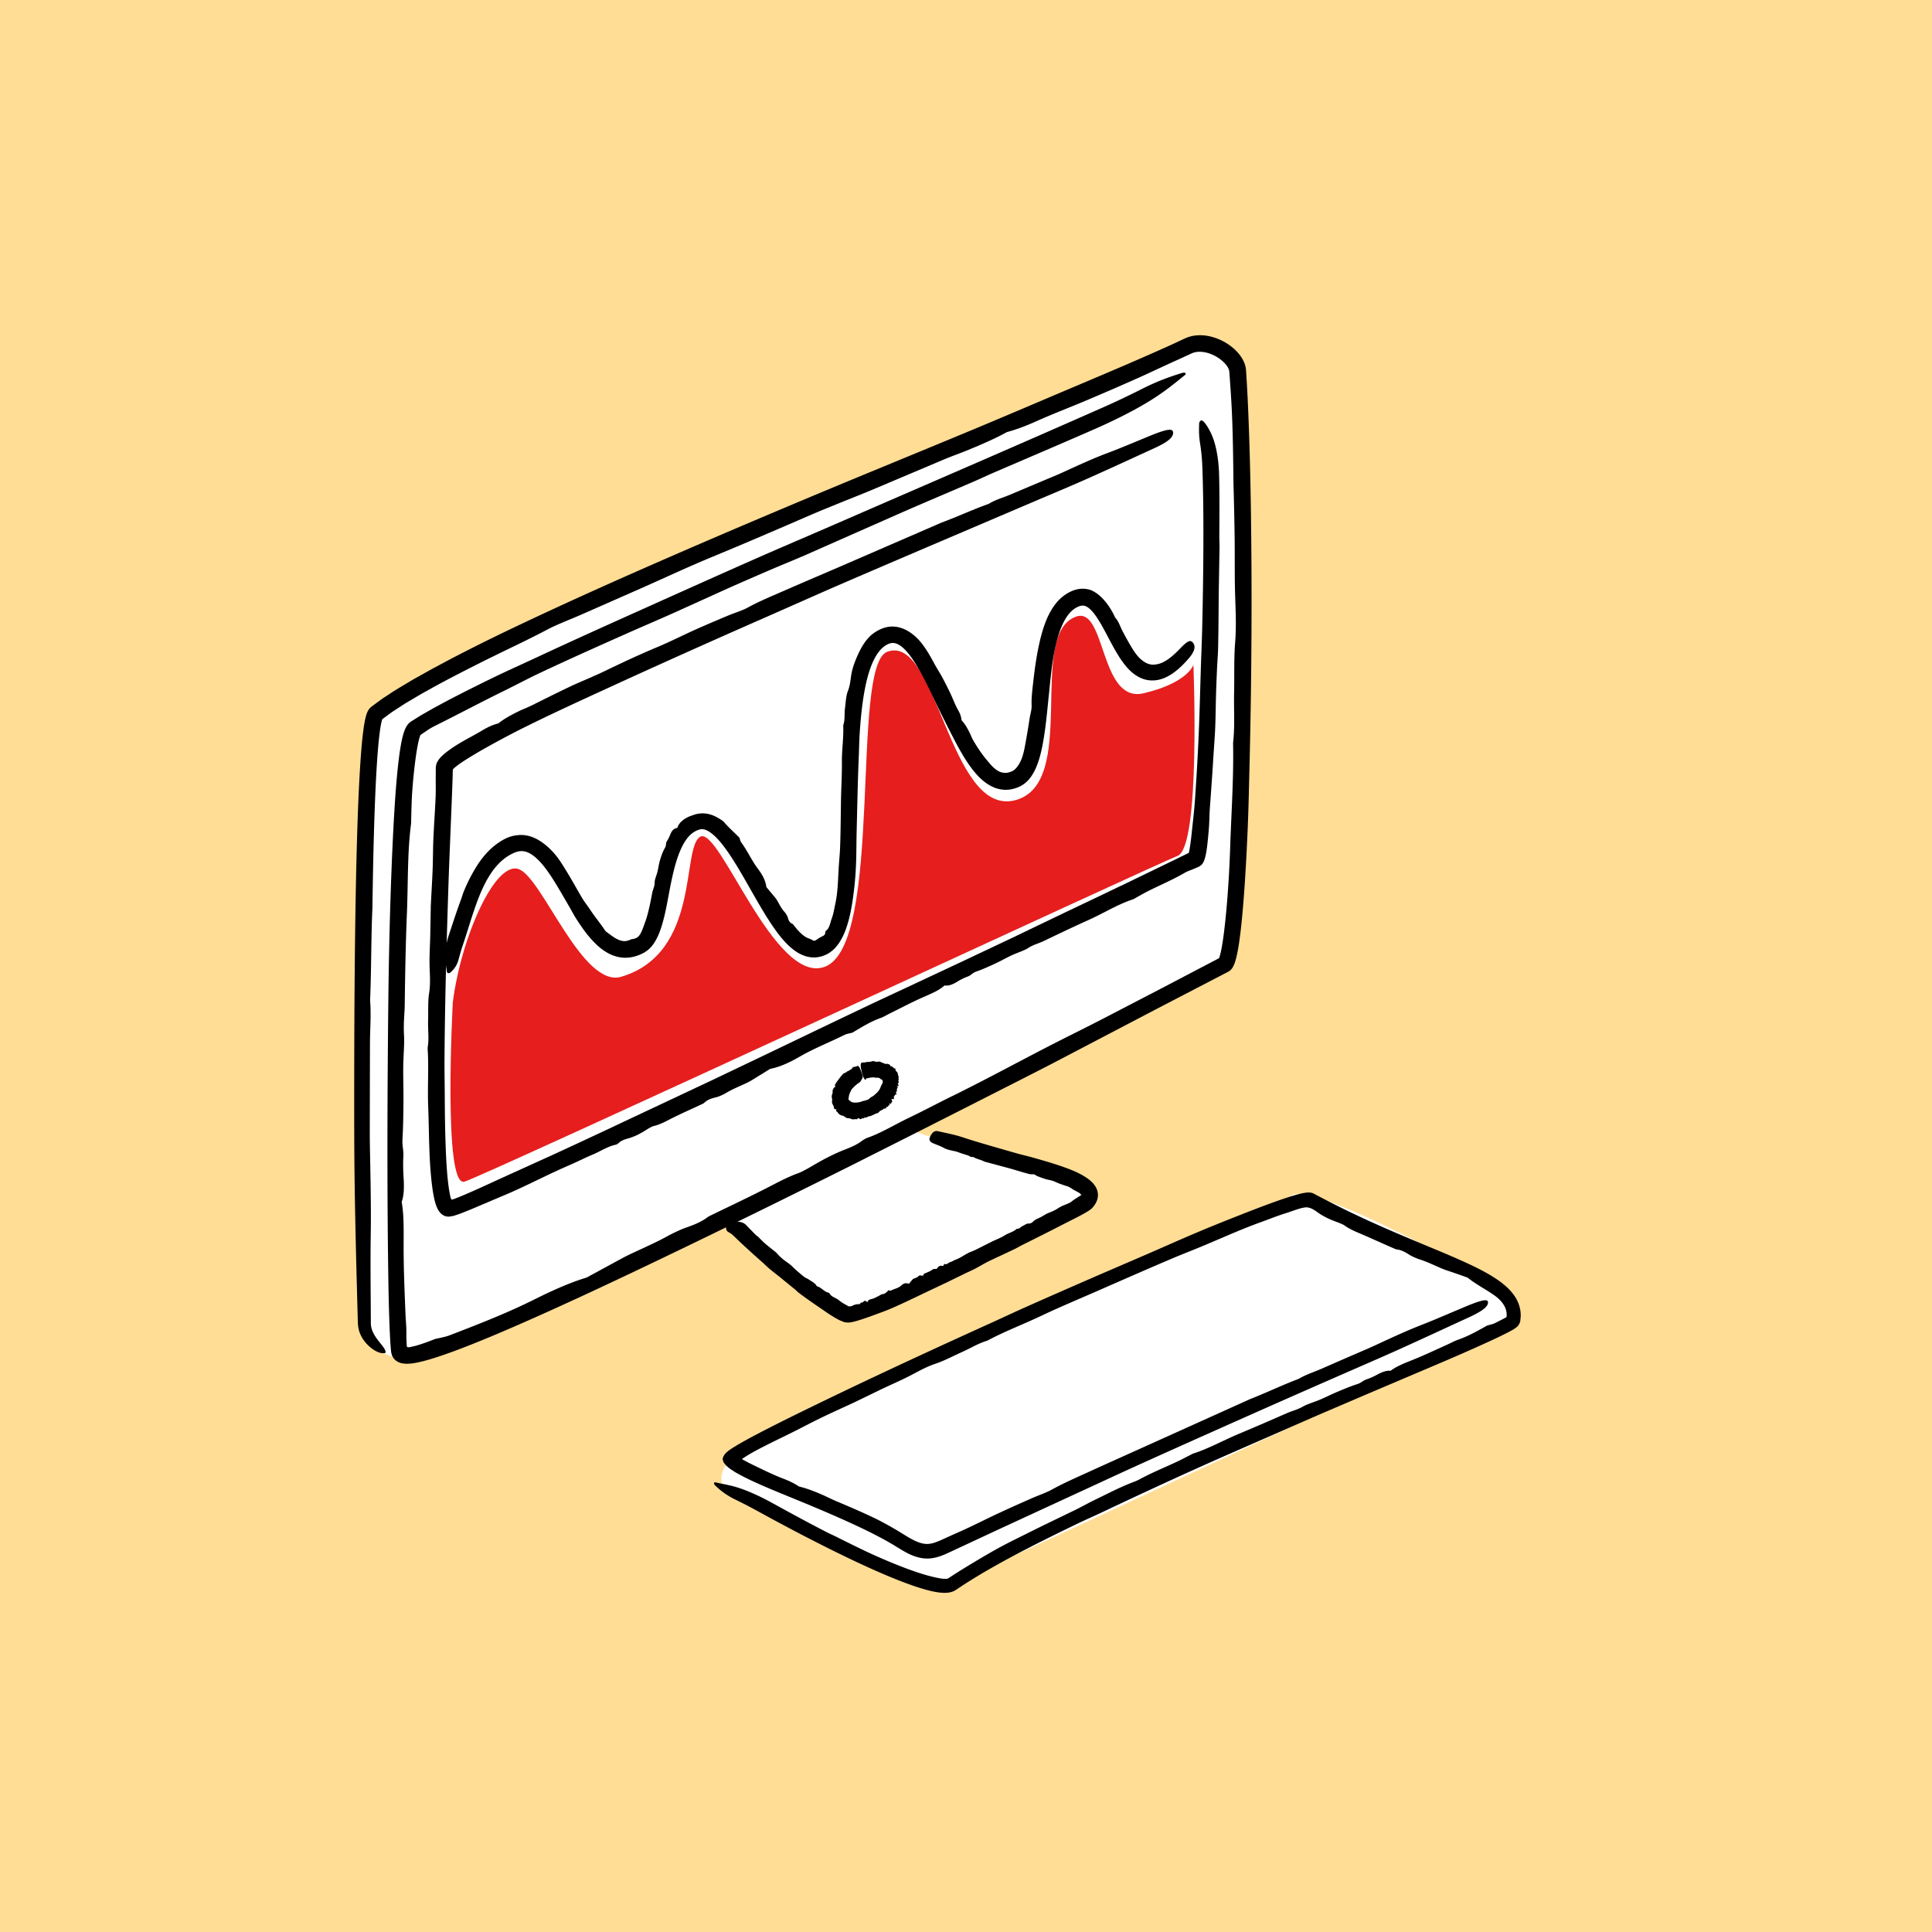
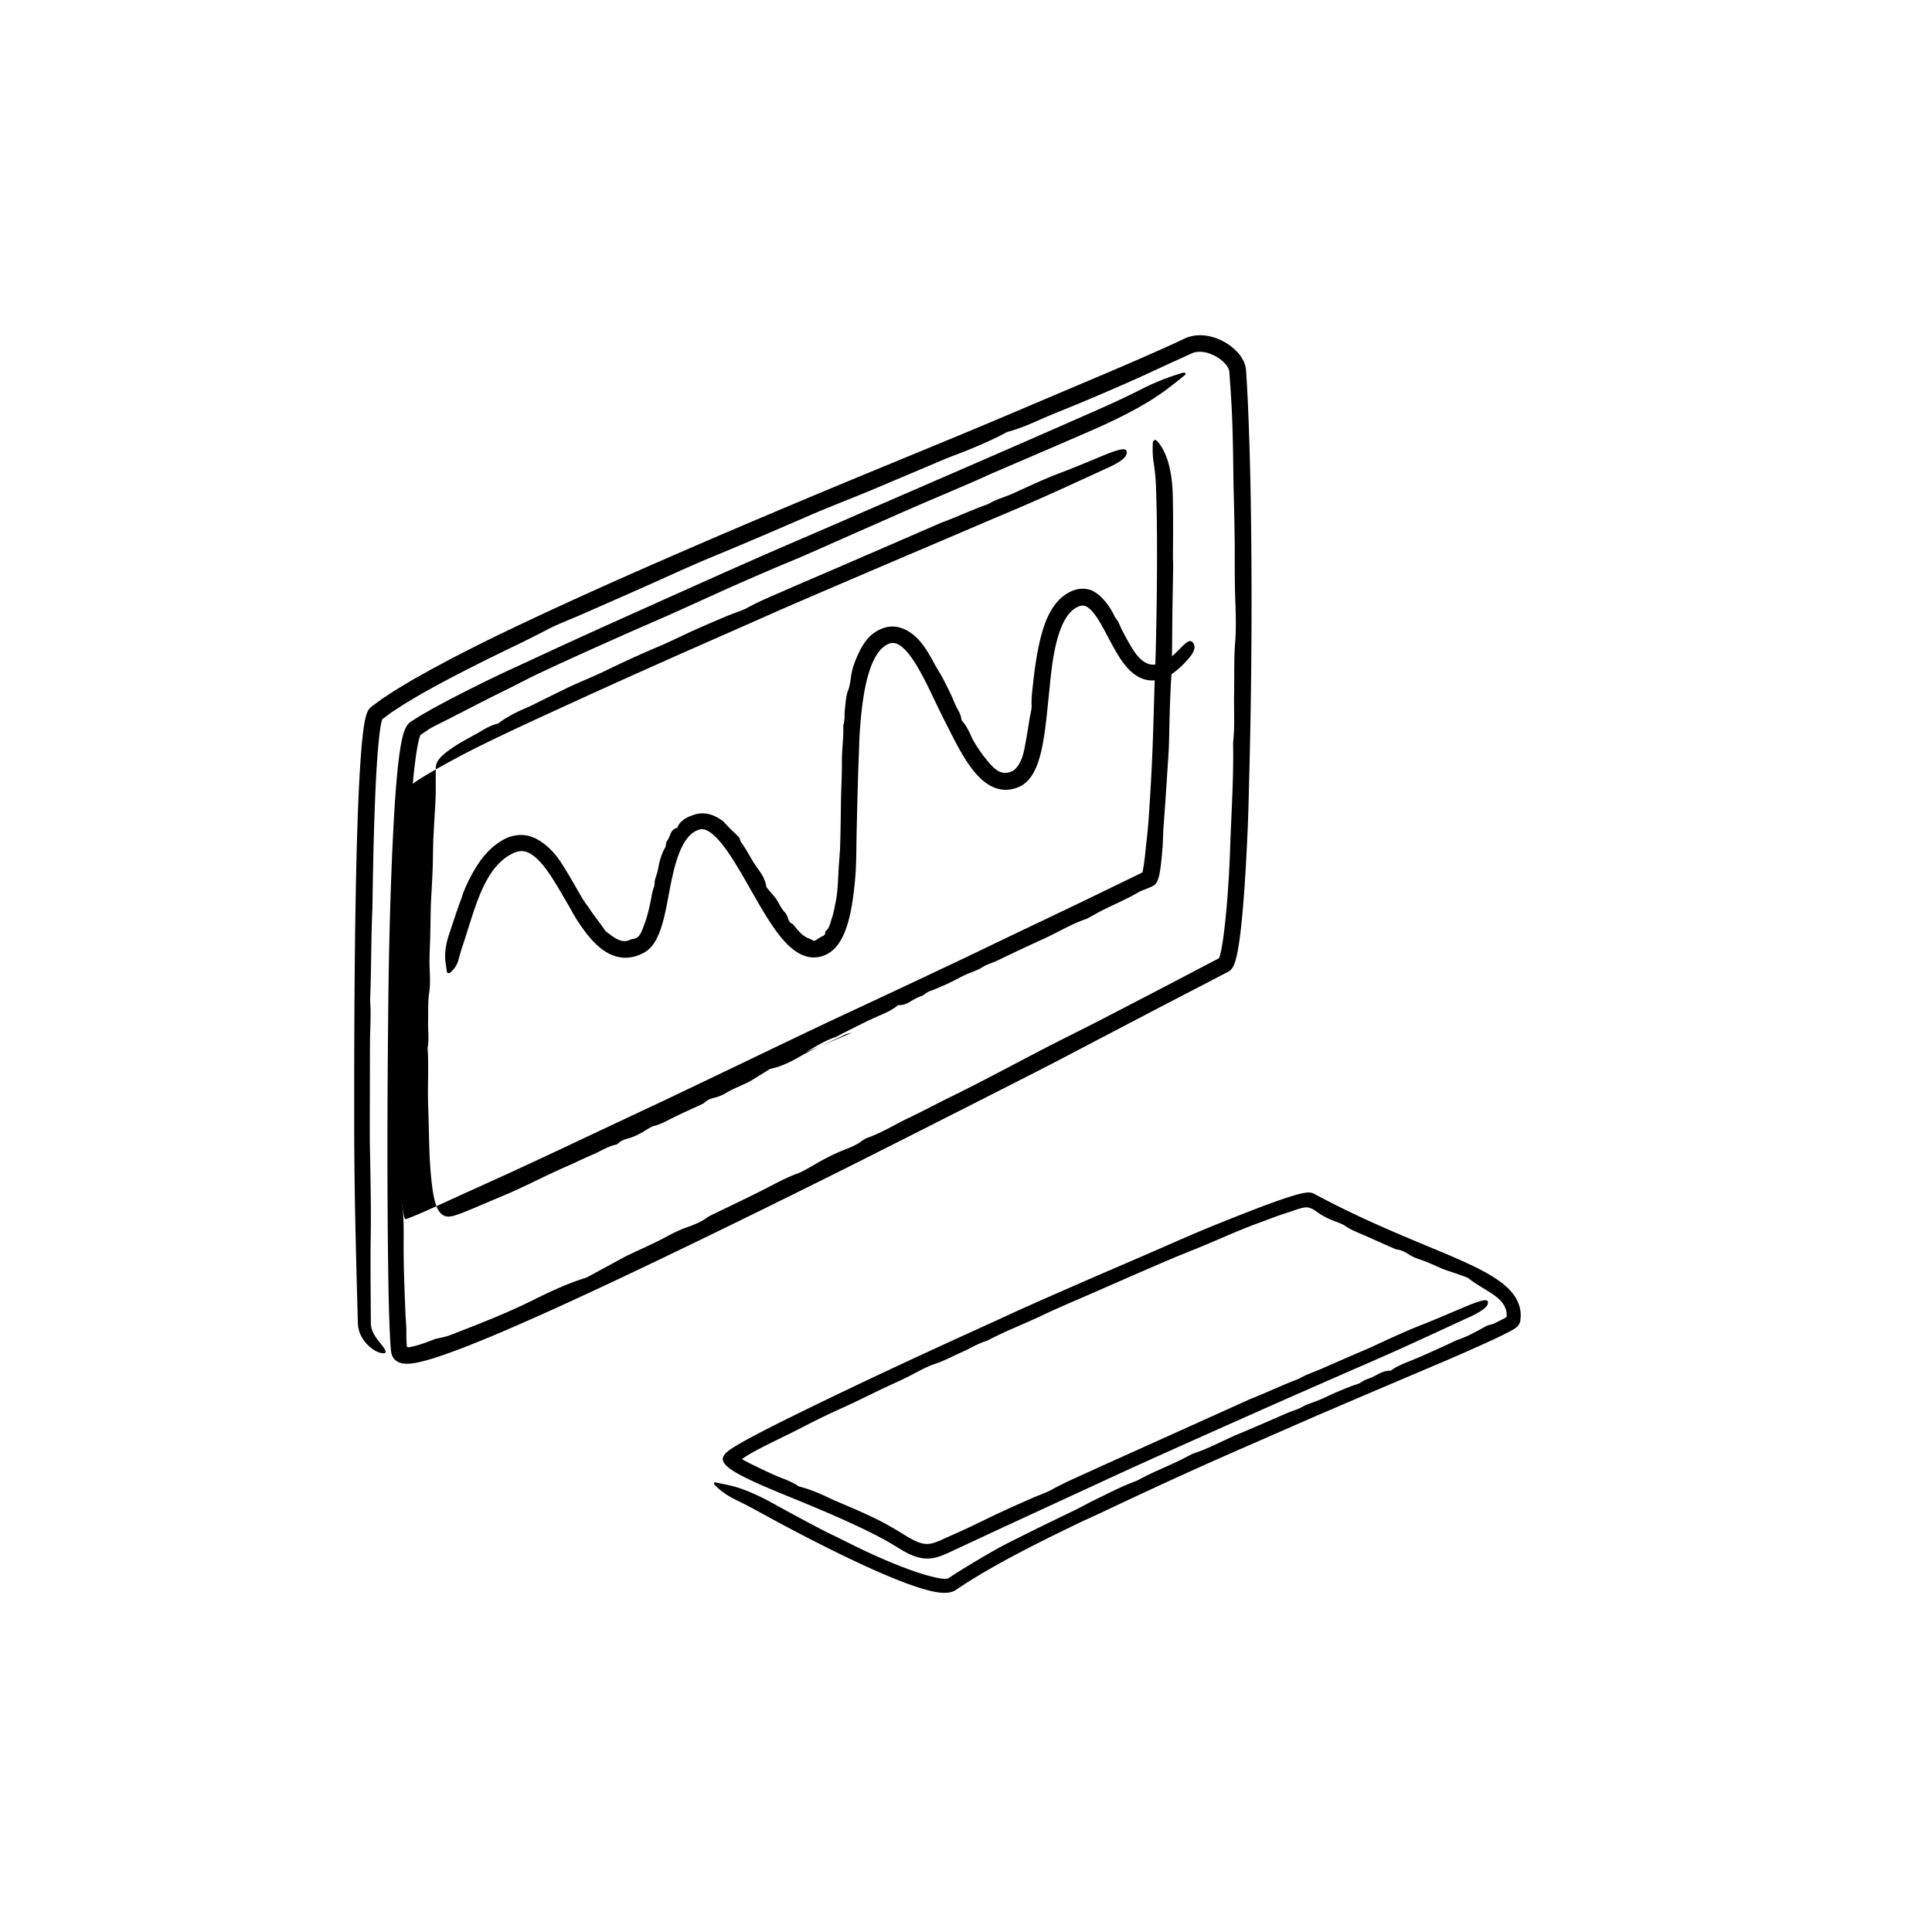
<svg xmlns="http://www.w3.org/2000/svg" viewBox="0 0 1080 1080" width="640" height="640">
-   <path fill="#ffdd95" d="M-8.3 1096.89V-13.6H1086v1110.49z" data-name="Layer 6" />
  <g fill="#fff">
    <path d="M209.21 398.71c5.28-2.64 137.32-70.64 179.57-89.79s208.62-90.45 235.03-100.35 48.85-15.84 48.85-15.84 18.49 2.64 21.13 11.88 1.98 186.17 2.64 207.3c.66 21.13-7.92 124.12-7.92 124.12s-51.49 25.09-79.22 38.29-101.67 56.78-101.67 56.78 39.61 14.52 59.42 19.81c19.81 5.28 40.27 11.22 42.25 18.49s-72.62 43.57-72.62 43.57l-62.06 22.45-69.98-52.81s-152.5 68-166.37 72.62c-13.86 4.62-31.03 1.32-34.33-13.2s5.28-343.3 5.28-343.3zM405.91 832.22c-5.28-2.64-2.76-15.08 8.03-21.88 63.03-39.75 307.57-136.98 314.17-139.62s61.4 25.09 77.9 31.69 33.01 19.81 33.01 19.81l5.28 18.49-315.57 146.56-122.83-55.04z" />
  </g>
  <path fill="#fff" d="M415.95 812.61c35.41-23.79 293.59-136.3 306.26-144.48s119.58 52.6 119.58 52.6l3.44 17.13S542.09 880.67 524.39 883.44s-115.08-45.37-117.29-50.9 8.85-19.92 8.85-19.92zM399.89 674.94c21.4 13.74 58.14 59.62 73.47 59.2 15.33-.43 134.47-57.92 136.07-66.86s-107.32-36.41-107.32-36.41L399.9 674.95z" />
  <path fill="#fff" d="M213.35 395.76c65.8-40.25 349.44-162.26 446.55-200.6 15.58-6.15 25.23 1.92 29.71 6.39 9.68 9.68 7.03 274.38-2.87 333.15C685 545 282.99 740.52 238.76 757.02c-17.05 6.36-33.32-1.05-33.71-15.97-.92-35.41-1.39-339.36 8.3-345.29z" />
-   <path d="M476.31 577.29c-1.57.44-3.05.63-4.21 1.21-8.29 4.14-17.07 7.55-25 12.14-5.65 3.27-11.16 5.84-16.59 6.87-3.69 2.28-7.23 4.5-10.86 6.69-1.08.65-2.4 1.27-3.64 1.83-3.44 1.57-6.87 2.98-10.15 4.96-1.5.91-4.01 2.03-5.47 2.38-2.78.67-4.93 1.34-6.86 3.23-.18.18-.72.45-1.11.63-5.49 2.56-11.07 5.02-16.44 7.7-3.59 1.79-6.8 3.67-10.54 4.53-.92.21-2.85 1.31-4.01 2.05-3.32 2.12-6.57 3.87-10.53 4.96-1.57.43-3.7 1.11-5 2.45-.27.28-1.27.91-1.51.95-4.47.86-8.75 3.73-13.11 5.57-4.58 1.92-9.11 4.24-13.71 6.22-11.3 4.88-22.06 10.59-33.33 15.5-4.61 1.95-9.22 3.9-13.82 5.85-3.29 1.41-6.57 2.82-9.95 4.17l-2.56 1.01-.64.25-.36.13-.57.19-2.28.76c-.76.32-1.54.32-2.31.47-.38.04-.79.16-1.15.13l-1.06-.14c-.7-.11-1.44-.44-2.06-.85-.63-.41-1.17-.91-1.65-1.5-.97-1.16-1.65-2.69-2.19-4.26l-.38-1.2-.27-1.04c-.12-.49-.24-.98-.34-1.46a75.13 75.13 0 0 1-.96-5.62c-.5-3.68-.83-7.3-1.11-10.91-.84-11.75-.78-23.47-1.23-34.99-.41-10.66.39-21.33-.29-31.84-.01-.22-.03-.51 0-.68.87-4.89.11-9.85.25-14.77.15-5.19-.15-11.03.53-15.4.89-5.71.44-10.15.3-15.38-.15-5.56.24-11.4.37-17.12l.27-14.28c.02-.92.01-1.84.06-2.74.32-6.53.73-13.05.99-19.58.23-5.9.18-11.82.44-17.7.33-7.62.9-15.21 1.23-22.82.17-4.05.04-8.14.08-12.18l.02-2.08v-1.03-.92c0-.35 0-.69.05-1.02l.06-.5c.13-.14.08-.33.13-.49.03-.17.05-.34.09-.5l.19-.47c.24-.64.6-1.22.97-1.79.41-.56.81-1.1 1.31-1.61.52-.54.73-.74 1.09-1.06 1.3-1.18 2.55-2.14 3.79-3.03 1.24-.89 2.48-1.72 3.72-2.51 4.79-3.04 9.85-5.49 14.43-8.26 3.54-2.13 6.23-3.25 9.15-4 3.19-2.58 7.23-4.77 11.38-6.79 2.34-1.14 4.79-2.04 7.12-3.19 7.14-3.54 14.25-7.12 21.44-10.54 3.46-1.65 7.02-3.11 10.53-4.66 2.71-1.2 5.46-2.38 8.12-3.66 9.97-4.82 19.93-9.49 30.18-13.78 7.17-2.99 14.26-6.62 21.44-9.84 6.05-2.71 12.16-5.29 18.27-7.85 3.66-1.53 7.85-2.74 10.92-4.43 6.15-3.4 12.57-6.03 18.94-8.82 12.17-5.33 24.4-10.51 36.59-15.79l50.68-21.98c.84-.36 1.69-.77 2.53-1.08 8.18-3.01 16.24-6.79 24.42-9.75.63-.23 1.42-.48 1.89-.76 3.69-2.23 7.82-3.33 11.73-4.98l13.27-5.62 12.65-5.3c2.71-1.16 5.38-2.42 8.06-3.64 6.61-3 13.1-5.95 20.05-8.56 8.59-3.22 17.19-6.95 25.79-10.45l1.28-.5c7.46-2.8 9.98-2.89 9.92-.37-.06 2.53-3.07 5.07-10.1 8.3-12.34 5.66-24.67 11.37-37.11 16.91-9.87 4.4-19.9 8.58-29.87 12.82l-63.96 27.28c-17.47 7.48-34.94 14.94-52.37 22.52l-29.28 12.94c-29.25 12.84-58.44 25.83-87.46 39.13-17.64 8.1-35.31 16.11-52.66 24.73-5.49 2.73-10.91 5.58-16.27 8.51-5.35 2.93-10.66 5.94-15.72 9.11-2.17 1.37-4.32 2.79-6.14 4.25-.46.36-.87.72-1.23 1.07l-.15.16-.08.08-.15.18c-.1.13-.12.29-.12.45l-.03 1.6c-.14 5.38-.36 10.69-.57 16.02l-1.29 31.91c-.42 10.72-.76 21.44-1.09 32.16-.81 26.68-1.48 53.37-1.65 80.03-.04 6.6.11 13.2.14 19.79.05 11.24.19 22.49.71 33.65.27 5.57.63 11.15 1.3 16.56.17 1.35.36 2.69.59 3.99.12.65.24 1.29.37 1.92l.21.92.11.41c.11.35.21.72.47 1 .13.16.34.12.52.08.19-.06.33-.09.57-.18l1.07-.4 1.97-.77c1.32-.54 2.64-1.08 3.96-1.65 2.64-1.13 5.28-2.3 7.91-3.49 5.27-2.41 10.54-4.82 15.8-7.23l24.23-10.98c11.19-5.14 22.35-10.35 33.51-15.58l5.58-2.65 49.61-23.33 28.9-13.79 15.85-7.6 15.84-7.61 15.87-7.59c5.3-2.52 10.6-5.04 15.91-7.56 7.26-3.39 14.54-6.78 21.81-10.18 9.14-4.29 18.29-8.57 27.43-12.86 9.13-4.32 18.25-8.63 27.36-12.94 9.47-4.55 18.92-9.09 28.36-13.63 6.08-2.89 12.15-5.78 18.22-8.67l18.18-8.7 25.02-12.13c2.88-1.41 5.77-2.81 8.65-4.22.02 0 .03-.02.04-.04l.06-.27c.27-1.14.49-2.48.69-3.81.4-2.69.72-5.48 1-8.29.41-4 .9-8.01 1.27-12.06.21-2.25.37-4.53.53-6.8.42-6.04.8-12.11 1.14-18.17.34-6.07.64-12.14.89-18.22.47-11.28.75-22.58 1.09-33.87.24-8.18.63-16.35.82-24.54.35-15.06.59-30.12.65-45.18.05-15.05-.03-30.11-.6-45.08-.17-4.23-.6-8.55-1.24-12.57-.42-2.64-.57-4.93-.59-6.94-.01-1.01 0-1.94.03-2.79.01-.39.03-.78.04-1.18.02-.35.02-.68.09-.8.11-.18.23-.56.47-.79.22-.24.64-.49 1.03-.33.69.24 1.37 1.11 2 1.93.63.85 1.21 1.77 1.77 2.75 1.12 1.97 2.12 4.17 2.95 6.76 1.68 5.19 2.68 12.15 2.85 19.2.27 11.23.19 22.41.11 33.59-.02 2.25.14 4.53.12 6.79-.14 7.92-.27 15.84-.41 23.75-.12 10.76-.14 21.53-.38 32.3-.08 3.84-.43 7.66-.6 11.51-.22 4.95-.43 9.91-.57 14.87-.17 6.13-.21 12.26-.46 18.39-.22 5.24-.66 10.45-.98 15.69-.59 9.56-1.26 19.13-1.97 28.7-.32 4.25-.27 8.54-.66 12.81-.29 3.09-.54 6.2-.95 9.37-.21 1.59-.45 3.18-.82 4.85l-.16.66c-.07.29-.18.64-.27.95-.19.64-.41 1.27-.7 1.85-.29.58-.63 1.13-1.08 1.6-.12.11-.26.2-.36.32l-.4.27c-.26.18-.52.36-.82.51-.61.28-1.23.56-1.85.84-.4.17-.8.33-1.2.5-.8.33-1.6.64-2.41.94-.78.29-1.72.74-2.46 1.17-6.48 3.78-13.43 6.71-20.15 10.06-2.37 1.18-4.63 2.53-6.95 3.8-.59.32-1.27.78-1.76.94-8.5 2.77-16.43 7.77-24.72 11.49-8.49 3.81-16.98 7.88-25.43 11.93-2.78 1.33-5.38 1.83-8.49 3.83-2.28 1.46-6.09 2.61-9.16 4.04-3.07 1.43-6.02 3.14-9.09 4.56-3.47 1.61-7.15 3.29-10.5 4.44-2.67.92-2.83 2.11-5.23 2.96-1.69.6-3.87 1.71-5.41 2.67-3.2 1.99-5.32 2.52-7.35 2.24-3.03 2.75-7.06 4.44-11.61 6.42-6.4 2.79-12.71 6.15-19.05 9.27-1.63.8-3.34 1.88-4.84 2.41-6.04 2.15-10.79 5.21-16.09 8.34z" />
+   <path d="M476.31 577.29c-1.57.44-3.05.63-4.21 1.21-8.29 4.14-17.07 7.55-25 12.14-5.65 3.27-11.16 5.84-16.59 6.87-3.69 2.28-7.23 4.5-10.86 6.69-1.08.65-2.4 1.27-3.64 1.83-3.44 1.57-6.87 2.98-10.15 4.96-1.5.91-4.01 2.03-5.47 2.38-2.78.67-4.93 1.34-6.86 3.23-.18.18-.72.45-1.11.63-5.49 2.56-11.07 5.02-16.44 7.7-3.59 1.79-6.8 3.67-10.54 4.53-.92.21-2.85 1.31-4.01 2.05-3.32 2.12-6.57 3.87-10.53 4.96-1.57.43-3.7 1.11-5 2.45-.27.28-1.27.91-1.51.95-4.47.86-8.75 3.73-13.11 5.57-4.58 1.92-9.11 4.24-13.71 6.22-11.3 4.88-22.06 10.59-33.33 15.5-4.61 1.95-9.22 3.9-13.82 5.85-3.29 1.41-6.57 2.82-9.95 4.17l-2.56 1.01-.64.25-.36.13-.57.19-2.28.76c-.76.32-1.54.32-2.31.47-.38.04-.79.16-1.15.13l-1.06-.14c-.7-.11-1.44-.44-2.06-.85-.63-.41-1.17-.91-1.65-1.5-.97-1.16-1.65-2.69-2.19-4.26l-.38-1.2-.27-1.04c-.12-.49-.24-.98-.34-1.46a75.13 75.13 0 0 1-.96-5.62c-.5-3.68-.83-7.3-1.11-10.91-.84-11.75-.78-23.47-1.23-34.99-.41-10.66.39-21.33-.29-31.84-.01-.22-.03-.51 0-.68.87-4.89.11-9.85.25-14.77.15-5.19-.15-11.03.53-15.4.89-5.71.44-10.15.3-15.38-.15-5.56.24-11.4.37-17.12l.27-14.28c.02-.92.01-1.84.06-2.74.32-6.53.73-13.05.99-19.58.23-5.9.18-11.82.44-17.7.33-7.62.9-15.21 1.23-22.82.17-4.05.04-8.14.08-12.18l.02-2.08v-1.03-.92c0-.35 0-.69.05-1.02l.06-.5c.13-.14.08-.33.13-.49.03-.17.05-.34.09-.5l.19-.47c.24-.64.6-1.22.97-1.79.41-.56.81-1.1 1.31-1.61.52-.54.73-.74 1.09-1.06 1.3-1.18 2.55-2.14 3.79-3.03 1.24-.89 2.48-1.72 3.72-2.51 4.79-3.04 9.85-5.49 14.43-8.26 3.54-2.13 6.23-3.25 9.15-4 3.19-2.58 7.23-4.77 11.38-6.79 2.34-1.14 4.79-2.04 7.12-3.19 7.14-3.54 14.25-7.12 21.44-10.54 3.46-1.65 7.02-3.11 10.53-4.66 2.71-1.2 5.46-2.38 8.12-3.66 9.97-4.82 19.93-9.49 30.18-13.78 7.17-2.99 14.26-6.62 21.44-9.84 6.05-2.71 12.16-5.29 18.27-7.85 3.66-1.53 7.85-2.74 10.92-4.43 6.15-3.4 12.57-6.03 18.94-8.82 12.17-5.33 24.4-10.51 36.59-15.79l50.68-21.98c.84-.36 1.69-.77 2.53-1.08 8.18-3.01 16.24-6.79 24.42-9.75.63-.23 1.42-.48 1.89-.76 3.69-2.23 7.82-3.33 11.73-4.98c2.71-1.16 5.38-2.42 8.06-3.64 6.61-3 13.1-5.95 20.05-8.56 8.59-3.22 17.19-6.95 25.79-10.45l1.28-.5c7.46-2.8 9.98-2.89 9.92-.37-.06 2.53-3.07 5.07-10.1 8.3-12.34 5.66-24.67 11.37-37.11 16.91-9.87 4.4-19.9 8.58-29.87 12.82l-63.96 27.28c-17.47 7.48-34.94 14.94-52.37 22.52l-29.28 12.94c-29.25 12.84-58.44 25.83-87.46 39.13-17.64 8.1-35.31 16.11-52.66 24.73-5.49 2.73-10.91 5.58-16.27 8.51-5.35 2.93-10.66 5.94-15.72 9.11-2.17 1.37-4.32 2.79-6.14 4.25-.46.36-.87.72-1.23 1.07l-.15.16-.08.08-.15.18c-.1.13-.12.29-.12.45l-.03 1.6c-.14 5.38-.36 10.69-.57 16.02l-1.29 31.91c-.42 10.72-.76 21.44-1.09 32.16-.81 26.68-1.48 53.37-1.65 80.03-.04 6.6.11 13.2.14 19.79.05 11.24.19 22.49.71 33.65.27 5.57.63 11.15 1.3 16.56.17 1.35.36 2.69.59 3.99.12.65.24 1.29.37 1.92l.21.92.11.41c.11.35.21.72.47 1 .13.16.34.12.52.08.19-.06.33-.09.57-.18l1.07-.4 1.97-.77c1.32-.54 2.64-1.08 3.96-1.65 2.64-1.13 5.28-2.3 7.91-3.49 5.27-2.41 10.54-4.82 15.8-7.23l24.23-10.98c11.19-5.14 22.35-10.35 33.51-15.58l5.58-2.65 49.61-23.33 28.9-13.79 15.85-7.6 15.84-7.61 15.87-7.59c5.3-2.52 10.6-5.04 15.91-7.56 7.26-3.39 14.54-6.78 21.81-10.18 9.14-4.29 18.29-8.57 27.43-12.86 9.13-4.32 18.25-8.63 27.36-12.94 9.47-4.55 18.92-9.09 28.36-13.63 6.08-2.89 12.15-5.78 18.22-8.67l18.18-8.7 25.02-12.13c2.88-1.41 5.77-2.81 8.65-4.22.02 0 .03-.02.04-.04l.06-.27c.27-1.14.49-2.48.69-3.81.4-2.69.72-5.48 1-8.29.41-4 .9-8.01 1.27-12.06.21-2.25.37-4.53.53-6.8.42-6.04.8-12.11 1.14-18.17.34-6.07.64-12.14.89-18.22.47-11.28.75-22.58 1.09-33.87.24-8.18.63-16.35.82-24.54.35-15.06.59-30.12.65-45.18.05-15.05-.03-30.11-.6-45.08-.17-4.23-.6-8.55-1.24-12.57-.42-2.64-.57-4.93-.59-6.94-.01-1.01 0-1.94.03-2.79.01-.39.03-.78.04-1.18.02-.35.02-.68.09-.8.11-.18.23-.56.47-.79.22-.24.64-.49 1.03-.33.69.24 1.37 1.11 2 1.93.63.85 1.21 1.77 1.77 2.75 1.12 1.97 2.12 4.17 2.95 6.76 1.68 5.19 2.68 12.15 2.85 19.2.27 11.23.19 22.41.11 33.59-.02 2.25.14 4.53.12 6.79-.14 7.92-.27 15.84-.41 23.75-.12 10.76-.14 21.53-.38 32.3-.08 3.84-.43 7.66-.6 11.51-.22 4.95-.43 9.91-.57 14.87-.17 6.13-.21 12.26-.46 18.39-.22 5.24-.66 10.45-.98 15.69-.59 9.56-1.26 19.13-1.97 28.7-.32 4.25-.27 8.54-.66 12.81-.29 3.09-.54 6.2-.95 9.37-.21 1.59-.45 3.18-.82 4.85l-.16.66c-.07.29-.18.64-.27.95-.19.64-.41 1.27-.7 1.85-.29.58-.63 1.13-1.08 1.6-.12.11-.26.2-.36.32l-.4.27c-.26.18-.52.36-.82.51-.61.28-1.23.56-1.85.84-.4.17-.8.33-1.2.5-.8.33-1.6.64-2.41.94-.78.29-1.72.74-2.46 1.17-6.48 3.78-13.43 6.71-20.15 10.06-2.37 1.18-4.63 2.53-6.95 3.8-.59.32-1.27.78-1.76.94-8.5 2.77-16.43 7.77-24.72 11.49-8.49 3.81-16.98 7.88-25.43 11.93-2.78 1.33-5.38 1.83-8.49 3.83-2.28 1.46-6.09 2.61-9.16 4.04-3.07 1.43-6.02 3.14-9.09 4.56-3.47 1.61-7.15 3.29-10.5 4.44-2.67.92-2.83 2.11-5.23 2.96-1.69.6-3.87 1.71-5.41 2.67-3.2 1.99-5.32 2.52-7.35 2.24-3.03 2.75-7.06 4.44-11.61 6.42-6.4 2.79-12.71 6.15-19.05 9.27-1.63.8-3.34 1.88-4.84 2.41-6.04 2.15-10.79 5.21-16.09 8.34z" />
  <path d="M243.71 748.41c2.81-.66 5.38-1.1 7.57-1.94 15.62-6.02 31.59-12.19 46.5-19.61 10.61-5.3 20.68-9.86 30.12-12.69 6.92-3.76 13.6-7.39 20.33-11.04 2.01-1.09 4.42-2.22 6.66-3.26 6.24-2.91 12.43-5.64 18.51-9 2.8-1.54 7.32-3.65 9.87-4.55 4.86-1.7 8.64-3.18 12.45-6.02.35-.26 1.34-.76 2.05-1.11 9.94-4.81 19.98-9.55 29.74-14.52 6.51-3.32 12.43-6.61 18.92-8.93 1.6-.57 5.14-2.52 7.28-3.78 6.15-3.63 12.06-6.81 18.97-9.49 2.73-1.06 6.48-2.62 9.03-4.64.53-.42 2.38-1.51 2.79-1.65 7.7-2.61 15.63-7.5 23.4-11.23 8.16-3.91 16.35-8.28 24.53-12.29 20.14-9.88 39.55-20.6 59.48-30.71 8.11-4.11 16.26-8.13 24.34-12.3l32.85-17.06 32.27-16.91s.09-.05.11-.1l.03-.07.08-.23c.31-.89.61-2.04.87-3.21.26-1.18.49-2.41.7-3.65.43-2.49.78-5.05 1.1-7.62.64-5.15 1.15-10.37 1.59-15.59.87-10.46 1.47-20.96 1.82-31.38.63-19.28 1.99-38.64 1.64-57.75 0-.4-.02-.93.02-1.23 1.01-8.88.35-17.91.53-26.85.2-9.43-.1-20.05.53-28.03.83-10.42.3-18.48.03-28-.3-10.11-.12-20.75-.25-31.16-.11-8.67-.31-17.33-.53-25.99-.04-1.66-.11-3.34-.13-4.99-.14-11.89-.27-23.76-.72-35.63-.2-5.36-.51-10.71-.86-16.05-.19-2.67-.37-5.33-.56-8l-.15-1.99-.04-.5-.03-.21c0-.12-.05-.26-.08-.4-.14-.57-.45-1.3-.92-2.05-1.25-1.96-3.38-3.92-5.77-5.36-2.39-1.45-5.09-2.5-7.7-2.85-1.3-.18-2.58-.19-3.77-.03-.6.08-1.17.22-1.72.38l-.72.26-1.18.54c-3.15 1.44-6.28 2.91-9.49 4.33-3.4 1.54-6.78 3.13-10.17 4.69-3.38 1.59-6.77 3.16-10.19 4.67-9.39 4.19-18.84 8.27-28.3 12.27-9.14 3.86-18.6 7.46-27.39 11.4-6.79 3.05-11.73 4.83-16.91 6.25-6.41 3.56-14.04 6.87-21.79 10.05-4.38 1.8-8.83 3.34-13.18 5.16l-40.02 16.92c-6.43 2.71-12.95 5.23-19.42 7.87-5 2.04-10.05 4.07-14.99 6.2-18.5 8.01-36.88 15.96-55.59 23.67-13.07 5.41-26.2 11.56-39.3 17.36-11.04 4.86-22.1 9.73-33.13 14.58-6.6 2.93-14.01 5.66-19.61 8.65-2.82 1.49-5.65 2.93-8.49 4.34-2.83 1.43-5.67 2.83-8.51 4.21-5.71 2.73-11.37 5.51-17.05 8.3-10.78 5.4-21.55 10.84-32.01 16.7l-3.93 2.18c-1.3.74-2.57 1.52-3.86 2.27-2.55 1.54-5.19 2.99-7.62 4.64l-3.72 2.41c-.61.41-1.26.79-1.84 1.22l-1.75 1.29-3.19 2.35c-.12.07-.17.19-.21.3l-.03.09c-.04.12-.08.24-.12.39-.08.28-.16.58-.23.9-.41 1.76-.71 3.77-.98 5.76-.26 2.01-.48 4.05-.68 6.1-.39 4.11-.69 8.25-.96 12.41-.52 8.32-.88 16.68-1.19 25.04-.59 16.73-.94 33.5-1.2 50.27-.03 1.67-.02 3.39-.09 5.01-.7 15.85-.56 32.07-1.15 47.91-.05 1.23-.14 2.73-.07 3.71.56 7.79-.08 15.5-.12 23.23l-.06 26.28c-.01 8.34-.03 16.68-.04 25.01.02 5.38.16 10.75.25 16.12.23 13.23.49 26.23.28 39.75-.13 8.36-.13 16.81-.09 25.29.03 4.24.05 8.49.08 12.73l.04 6.37.02 3.18v2l.02.28.03.55c0 .29.07.59.12.88.06.29.07.59.18.88.64 2.58 2.11 4.73 3.35 6.45 1.3 1.72 2.44 3.04 3.22 4.13.8 1.11 1.23 1.94 1.33 2.75.04.72-.51.79-1.29.75-.77 0-1.65-.12-2.78-.56-1.13-.44-2.5-1.18-4.06-2.41-1.55-1.24-3.34-2.95-4.93-5.58-.42-.63-.74-1.4-1.11-2.15-.16-.39-.3-.81-.45-1.23-.16-.42-.29-.85-.38-1.32-.1-.46-.21-.93-.3-1.41-.05-.49-.09-.99-.14-1.5-.05-.56-.05-.9-.07-1.34-.01-.43-.02-.86-.04-1.3-.68-24.77-1.35-49.55-1.72-74.42-.3-19.72-.28-39.57-.27-59.36.06-42.33.3-84.66 1.35-127.03.47-17.38 1.03-34.74 2.21-52.19.31-4.37.66-8.74 1.15-13.15.25-2.21.53-4.43.91-6.7.19-1.14.4-2.29.7-3.51.07-.3.15-.61.24-.93.09-.33.17-.6.31-1.04.31-.94.71-1.86 1.26-2.68.55-.8 1.33-1.51 2.03-1.98l1.43-1.06 2.73-2.01 1.37-1c.46-.32.93-.61 1.39-.92l2.79-1.82c3.7-2.49 7.51-4.66 11.28-6.93 2.11-1.3 4.28-2.43 6.42-3.65 2.15-1.19 4.28-2.42 6.44-3.59 4.33-2.29 8.64-4.66 12.99-6.89 8.7-4.51 17.45-8.87 26.25-13.12 26.37-12.67 52.99-24.71 79.72-36.46 26.73-11.75 53.57-23.23 80.46-34.56 32.7-13.79 65.55-27.17 98.32-40.77 20.74-8.61 41.39-17.49 62.06-26.22 17.87-7.56 35.76-15.12 53.35-23.1l6.61-3.09.83-.39c.27-.13.74-.3 1.1-.44.39-.16.76-.27 1.13-.38.37-.1.74-.23 1.11-.3 1.49-.37 2.99-.51 4.47-.55 2.96-.06 5.82.46 8.49 1.33 2.68.87 5.19 2.1 7.52 3.64 2.33 1.54 4.48 3.4 6.32 5.69.92 1.15 1.76 2.42 2.44 3.87.67 1.44 1.2 3.08 1.34 4.89.34 4.93.61 9.77.86 14.65.95 19.64 1.46 39.25 1.8 58.87.77 48.82.52 97.61-.67 146.41-.31 12.09-.53 24.18-1.04 36.26-.56 13.07-1.24 26.13-2.24 39.21-.51 6.54-1.09 13.09-1.89 19.66-.41 3.29-.86 6.59-1.5 9.94a58.42 58.42 0 0 1-1.2 5.16c-.14.46-.28.91-.46 1.39-.07.21-.21.58-.35.9-.14.33-.29.65-.45.96-.64 1.25-1.58 2.37-2.84 3l-40.6 21.1-56.38 29.51c-14.39 7.45-28.88 14.74-43.33 22.09-20.06 10.2-40.13 20.37-60.24 30.47l-10.06 5.08c-29.85 14.92-59.79 29.69-89.85 44.22-17.56 8.48-35.16 16.91-52.85 25.16-9.71 4.53-19.45 9-29.23 13.4-9.78 4.39-19.61 8.71-29.54 12.86-9.95 4.13-19.94 8.16-30.41 11.59-3.46 1.1-6.93 2.16-10.74 2.95-.47.11-.98.18-1.47.27-.25.04-.49.09-.75.12l-1.1.15c-.88.11-1.73.1-2.6.15-.44.04-.84-.04-1.26-.07-.41-.06-.85-.05-1.23-.15-1.61-.29-3-.98-4.18-2.06-.54-.6-1.01-1.16-1.31-1.84l-.25-.49-.17-.58c-.1-.4-.25-.76-.31-1.19-.11-.91-.2-1.82-.27-2.74l-.16-2.01-.17-2.83-.27-5.61c-.6-14.73-.76-29.39-.94-44.06-.21-18.46-.29-36.91-.29-55.35 0-18.44.08-36.87.23-55.28.16-19.19.32-38.36.73-57.5.26-12.31.61-24.6 1.04-36.89.44-12.29.97-24.58 1.67-36.88.49-8.46 1.06-16.93 1.9-25.45.43-4.26.91-8.52 1.6-12.86.35-2.17.75-4.36 1.32-6.66.3-1.16.62-2.33 1.13-3.66.13-.3.31-.8.56-1.26.24-.46.48-.92.77-1.33.56-.86 1.29-1.61 2.13-2.19l.23-.15 3.05-1.91c.94-.57 1.87-1.2 2.81-1.73l5.63-3.22c1.88-1.06 3.77-2.04 5.65-3.07 1.88-1.02 3.77-2.03 5.67-3 3.79-1.96 7.58-3.92 11.39-5.8 3.8-1.91 7.62-3.8 11.44-5.64 6.73-3.29 13.55-6.34 20.34-9.49 3.79-1.76 7.59-3.52 11.38-5.28 10.11-4.68 20.25-9.3 30.39-13.89l30.47-13.7c18.86-8.44 37.71-16.92 56.62-25.24 13.7-6.02 27.47-11.87 41.2-17.84 50.5-22 101.11-43.76 151.43-66.04 7.11-3.15 14.31-6.61 21.06-10.02 8.9-4.5 15.86-6.88 22.08-8.82 2.06-.64 3.05.15 1.65 1.28-5.61 4.54-11.11 9.11-19.28 14.16-8.18 5.08-19.44 10.83-31.16 15.95-18.66 8.17-37.37 16.14-56.06 24.18-3.77 1.62-7.51 3.42-11.28 5.05-13.25 5.71-26.53 11.3-39.75 17.08-17.94 7.92-35.88 15.84-53.82 23.77-6.4 2.82-12.9 5.39-19.34 8.16-8.29 3.56-16.6 7.17-24.85 10.84-10.17 4.61-20.35 9.22-30.52 13.82-8.7 3.9-17.48 7.6-26.2 11.49-15.93 7.08-31.85 14.2-47.61 21.61-3.5 1.63-6.95 3.38-10.39 5.13-3.45 1.75-6.89 3.5-10.35 5.21-12.86 6.31-25.65 13.13-38.16 19.34-1.33.68-2.99 1.57-4.24 2.43-1.29.88-2.58 1.75-3.87 2.62-.18.12-.29.32-.37.52l-.19.5c-.09.28-.19.54-.27.86-.35 1.21-.65 2.58-.92 3.96-.54 2.78-.96 5.68-1.35 8.59-.76 5.84-1.34 11.76-1.75 17.69-.33 4.78-.41 9.55-.55 14.34-.04 1.22 0 2.7-.12 3.63-2.07 16.03-1.6 33.03-2.28 49.56-.69 16.93-1.01 34.09-1.22 51.19-.07 5.62-.8 10.27-.4 16.98.29 4.9-.38 12.07-.44 18.24-.06 6.17.18 12.37.13 18.54-.06 6.98-.13 14.34-.52 20.77-.31 5.12.7 6.32.44 10.93-.18 3.25-.09 7.71.13 11 .46 6.82.06 10.74-1.04 13.87 1.24 7.14 1.12 15.09 1.08 24.13-.04 12.73.52 25.74 1.04 38.58.14 3.31.51 6.93.49 9.81-.01 1.54 0 3.05.05 4.54.03.74.07 1.47.1 2.2l.06.92c.06.33-.02.77.33.95.31.17.69.15 1.03.12.17-.01.34-.05.5-.08l.23-.06c.17-.03.4-.06.62-.12.87-.18 1.76-.41 2.65-.65 3.59-1.02 7.24-2.4 10.98-3.87z" />
-   <path d="M501.28 611.83c-.3-.02-.75-.14-.77-.04-.15.72-1.09.89-.81 1.89.17.69-.15 1.06-1.46.49.21.55.38 1.08.51 1.6.04.15-.04.23-.12.3-.22.18-.53.25-.43.74.04.22-.14.32-.43.18-.55-.27-.87-.39-.39.39.04.07.03.12 0 .14-.32.31-.74.49-.97.88-.15.26-.15.71-.85.25-.17-.11-.18.13-.15.33.09.57 0 .91-.63.52-.25-.15-.53-.3-.25.32.06.13.07.3.03.26-.87-.73-.7.15-1.08.18-.38.04-.57.4-.92.48-.85.2-1.24 1.22-2.04 1.54-.33.11-.7.11-1 .26-.88.45-1.7.85-2.57 1.21-.71.29-1.57.2-2.21.73-.63.49-1.53-.11-2.08.81-.01.02-.03.04-.04.02-.49-.73-.7.12-1.07.12-.38 0-.75.46-1.14-.08-.5-.73-.77-.16-1.15.14-.4.32-.86.11-1.32.12-.38.02-.76.09-1.15.13-.07.01-.16.03-.23 0-.55-.18-1.06-.44-1.59-.55-.5-.14-1.07-.01-1.58-.19-.66-.27-1.22-.79-1.84-1.16-.33-.21-.81-.16-1.2-.31-.53-.21-1.03-.54-1.49-.9-.44-.37-.59-1.05-1.15-1.28-.43-.19-.42-.63-.04-1.27-.89.16-1.29-.19-1.47-.65-.11-.26.02-.63-.11-.86-.21-.36-.36-.72-.54-1.08-.18-.37-.34-.74-.43-1.12-.09-.37.02-.78.03-1.15.03-.28.09-.57.02-.83-.15-.51-.22-1-.21-1.49 0-.5.09-.99.32-1.43.29-.63.05-1.33.2-1.98.12-.54.44-1 .73-1.46.17-.28.87-.35.68-.71-.37-.75.03-1.18.29-1.63.24-.45.52-.88.82-1.27.31-.41.61-.8.9-1.18.4-.55.8-1.09 1.24-1.6.42-.53.87-1.01 1.33-1.49.05-.05.07-.12.15-.13.75-.1 1.04-.71 1.81-.74.06 0 .15.03.13-.06-.14-.66.47-.35.71-.51.27-.18.53-.39.81-.57.27-.16.57-.27.82-.45.16-.12.27-.33.4-.51.33-.43.68-.82 1.26-.81.71.02 1.23-.33 1.84-.51.03 0 .06-.02.09-.01.61.05 1.06.81 1.86 2.98s1.07 3.36.83 3.76c-.45.68-.79 1.44-1.21 1.98-.32.44-.75.66-1.16.94-.84.61-1.63 1.25-2.34 1.95-.56.57-1.15 1.13-1.57 1.78-.26.36-.33.79-.54 1.14a8.402 8.402 0 0 0-.91 3.01c-.06.52-.21 1-.06 1.4.03.14.18.18.27.26.13.05.25.09.33.18.28.3.73.7 1.45.93.16.08.36.1.56.12.21.01.39.07.61.06 1.05.08 2.29-.1 3.51-.38.31-.08.58-.31.89-.37.53-.13 1.08-.26 1.63-.39.55-.16 1.1-.34 1.63-.55.52-.24.9-.78 1.35-1.11.33-.27.74-.39 1.09-.61.45-.34.94-.65 1.34-1.03.07-.06.12-.15.19-.21.64-.51 1.21-1.07 1.7-1.65.3-.34.51-.72.73-1.08l.32-.61c.1-.2.16-.41.25-.6.1-.19.15-.39.23-.57.09-.18.16-.36.22-.53.11-.23.28-.43.39-.64.09-.14.12-.27.18-.4s.11-.27.13-.39c.08-.26.09-.48.09-.7-.03-.1-.04-.2-.09-.29a.544.544 0 0 1-.11-.23c-.06-.07-.03-.19-.09-.25-.02-.04-.03-.08-.05-.12l-.1-.08s-.1-.07-.16-.09c-.06-.02-.1-.06-.19-.07-.08-.01-.12-.05-.21-.07a.854.854 0 0 1-.24-.09c-.07-.03-.11-.2-.18-.3-.04-.05-.09-.08-.14-.11a6.39 6.39 0 0 1-.48-.21c-.17-.08-.39-.1-.58-.15-.18-.05-.4-.02-.61 0-.21.02-.41 0-.64.01-.33 0-.66-.21-1.03-.19-1.3-.04-2.76.21-4.21.57-.21.06-.35.32-.43.68-.11.47-.56-.18-1.09-1-.17-.27-.61-1.32-.71-1.72-.42-1.62-.86-3.39-.97-4.65-.12-1.26.1-2.02.56-2.12.75-.12 1.53-.12 2.28-.2.16 0 .27-.19.43-.2.55-.04 1.11.03 1.64-.06.75-.08 1.45-.39 2.24-.43.28-.02.57.22.85.28.35.06.71.13 1.08.13.45 0 .9-.2 1.38-.13.4.06.77.32 1.15.45.8.32 1.55.62 2.11.84.31.12.78-.12 1.12-.01.61.26 1.51.14 1.67 1.17.02.11.09.16.19.15.91-.13 1.2.66 1.77 1.05.21.13.53.18.81.28.07.03.21.01.19.09-.19.7.04 1.02.33 1.35.29.31.74.58.8 1.02.07.45.2.86.32 1.27.1.41.22.82.33 1.22.06.27-.58.6-.07.84.36.19-.17.6-.2.87-.01.28.27.55.23.83-.03.32-.12.65-.54.89-.34.19.66.34.38.51-.21.12-.14.32.03.49.37.36-.1.47-1.22.37 1.1.51.85.84.58 1.15-.37.44-.19 1.06-.31 1.58-.03.14.14.37-.06.42-.76.2-.27.84 0 1.52zM496.7 721.23c.46.11.94.4 1.22.25 1.93-1.04 4.23-1.31 5.9-2.88 1.19-1.12 2.51-1.67 4.23-.92.73-.86 1.42-1.72 2.16-2.52.22-.24.53-.38.83-.49.83-.33 1.71-.52 2.36-1.26.3-.34.91-.56 1.35-.43.84.25 1.45.31 1.63-.75.02-.1.14-.18.23-.22 1.31-.58 2.68-1.05 3.9-1.79.82-.49 1.47-1.17 2.61-.82.28.09.68-.29.9-.59.62-.86 1.32-1.43 2.47-1.21.46.09 1.05.12 1.14-.66.02-.16.21-.41.28-.38 1.41.56 2.16-.69 3.24-1.02 1.13-.35 2.14-1.04 3.25-1.45 2.75-.99 5.03-2.9 7.68-4.06 1.08-.48 2.21-.85 3.27-1.37 3-1.51 6.02-3.02 9.01-4.53 2.45-1.22 5.07-2.14 7.37-3.61 2.13-1.36 4.72-1.79 6.6-3.58.04-.04.09-.09.14-.08 1.4.22 2.08-1.04 3.15-1.5 1.13-.49 2.18-1.46 3.36-1.4 1.55.08 2.24-.88 3.22-1.67 1.04-.85 2.38-1.26 3.56-1.9.99-.53 1.95-1.11 2.93-1.67.19-.11.36-.24.56-.32 1.42-.6 2.88-1.13 4.25-1.82 1.24-.62 2.35-1.49 3.6-2.1 1.6-.79 3.32-1.37 4.9-2.16.84-.42 1.54-1.12 2.31-1.64 1.04-.68 2.04-1.33 3.04-1.98.15-.1.41-.24.43-.25 0 .03.04.03.07.05-.05.09.3-.23.29-.25.03-.04.06-.08.09-.13 0-.02-.02-.04-.04-.06-.15-.11.09.03.82-.06-.85-.19-.95-.04-.92-.1 0-.02.08-.05.11-.13s.08-.13-.08-.28c-.36-.34-.9-.72-1.53-1.07-.61-.36-1.31-.71-2.03-1.08-.69-.35-1.33-.88-2.06-1.29-.55-.32-1.13-.66-1.75-.87-2.34-.76-4.72-1.5-7.05-2.61-1.63-.78-3.51-.95-5.27-1.48-1.48-.44-2.93-1-4.39-1.56-.87-.34-1.69-1.19-2.56-1.11-1.76.16-3.28-.45-4.87-.89-3.03-.84-6.03-1.8-9.07-2.63-4.23-1.14-8.47-2.27-12.71-3.41-.21-.06-.44-.09-.63-.19-1.87-1.01-4-1.32-5.85-2.37-.14-.08-.31-.22-.45-.18-1.16.29-1.95-.59-2.91-.9l-3.29-1.04c-1.04-.35-2.07-.74-3.11-1.07-.68-.21-1.39-.31-2.08-.47-1.71-.38-3.41-.75-4.99-1.63-1.95-1.09-4.12-1.76-6.17-2.67-.1-.04-.2-.09-.3-.15-1.68-.99-1.87-2.01-.77-4.05 1.1-2.05 2.37-2.82 4.14-2.41 3.12.72 6.27 1.34 9.36 2.12 2.46.61 4.85 1.45 7.27 2.22 5.18 1.63 10.4 3.17 15.66 4.68 4.31 1.24 8.62 2.5 12.97 3.7 2.44.67 4.92 1.22 7.37 1.91 7.33 2.09 14.7 4.14 22.09 7.1 2.25.93 4.48 1.97 6.73 3.32 1.12.68 2.25 1.42 3.38 2.36.57.48 1.11.97 1.7 1.61.63.71 1.26 1.52 1.71 2.4 1 1.83 1.36 4 .9 6.05-.21 1.03-.62 2.01-1.14 2.94-.26.48-.52.82-.8 1.23-.28.38-.48.62-.87 1.08-.56.6-1.4 1.25-1.81 1.5-1.26.84-2.38 1.46-3.53 2.11-1.14.63-2.28 1.24-3.42 1.83-2.28 1.16-4.55 2.31-6.82 3.46-2.28 1.17-4.56 2.33-6.83 3.5-5.67 2.89-11.35 5.73-17.04 8.56-1.41.7-2.75 1.54-4.17 2.22-4.84 2.33-9.73 4.53-14.55 6.87-2.48 1.21-4.83 2.7-7.28 3.98-1.87.98-3.81 1.81-5.72 2.73-2.63 1.28-5.27 2.57-7.91 3.85l-1.31.67c-3.93 1.86-7.86 3.72-11.8 5.58-2.29 1.09-4.59 2.19-6.89 3.29l-3.79 1.8-3.8 1.78c-1.28.58-2.56 1.15-3.83 1.73-1.28.57-2.58 1.12-3.88 1.66-1.78.74-3.6 1.37-5.41 2.05-2.28.85-4.58 1.69-6.92 2.5-1.18.4-2.36.8-3.59 1.18-.6.19-1.24.38-1.88.56l-1.01.27c-.35.1-.65.16-1.15.27-.57.13-1.18.2-1.77.26-.3.05-.59.01-.89 0-.3 0-.59-.02-.88-.08-.61.01-1.15-.2-1.72-.44l-1.51-.62c-.45-.18-.72-.34-1.03-.51l-.92-.5c-.6-.34-1.26-.67-1.79-1.02-1.42-.9-2.87-1.8-4.2-2.74l-4.04-2.78c-1.86-1.26-3.7-2.53-5.51-3.82-1.84-1.27-3.62-2.6-5.41-3.93-.79-.58-1.47-1.31-2.2-1.96-.41-.36-.84-.7-1.27-1.04-1.14-.91-2.28-1.82-3.4-2.76-1.13-.92-2.26-1.85-3.39-2.77-2.1-1.71-4.27-3.33-6.34-5.08-1.5-1.27-2.88-2.67-4.36-3.97-5.42-4.78-10.77-9.65-16-14.73-.74-.71-1.65-1.3-2.58-1.8-1.24-.65-1.4-1.9-1.33-3.17.02-.42.78-1.26 1.25-1.39 1.85-.51 3.77-1.17 5.48-1.18 1.7 0 3.32.61 4.46 1.78l5.45 5.6c.38.37.88.61 1.26.97 1.35 1.28 2.6 2.66 4.01 3.87 1.92 1.64 3.93 3.18 5.89 4.77.7.57 1.22 1.35 1.88 1.98.84.82 1.7 1.6 2.62 2.32 1.13.89 2.37 1.66 3.49 2.57.96.77 1.79 1.7 2.71 2.52 1.68 1.51 3.37 3 5.15 4.38.79.61 1.81.92 2.63 1.49 1.51 1.07 3.29 1.82 4.32 3.49.11.18.3.33.51.39 1.78.54 2.97 1.91 4.48 2.82.53.32 1.17.48 1.75.72.15.06.37.07.43.19 1.01 2.17 3.43 2.46 5.04 3.79a32.9 32.9 0 0 0 2.59 1.84l1.31.75c.44.25.91.52 1.21.61.14.06.11.23.2.39.07.16.21.23.35-.02.1-.18.19-.12.33-.04.04.05.24.08.42.09.18.01.38 0 .55-.04.69-.15 1.33-.64 2.06-.83.83-.22 1.72-.46 2.62-.36.72.08.52-.92 1.16-.87.45.03.96-.23 1.28-.57.66-.71 1.28-.48 2.06.42.43-1.44 1.45-1.61 2.59-1.9 1.6-.4 3.04-1.33 4.53-2.07.39-.19.73-.59 1.13-.59 1.63 0 2.57-1.17 3.68-2.26z" />
-   <path fill="#e61e1e" d="M253.11 560.44c4.56-36.47 23.93-80.15 37.23-74.45 13.29 5.7 35.33 66.49 56.98 60.02 44.44-13.29 33.43-71.79 44.06-78.25s41.45 82.83 69.54 72.73c33.4-12.01 14.23-168.32 35.04-176.14 27.92-10.49 34.62 91.9 71.16 83.07s6.46-92.94 34.44-102.73c16.8-5.88 13.02 48.72 37.8 42.84s27.76-15.87 27.76-15.87 4.17 101.74-8.85 106.78c-13.02 5.04-386.42 178.32-398.6 182.1s-6.56-100.1-6.56-100.1z" />
  <path d="M413.27 468.14c.39 1.01.55 2.02 1.04 2.7 3.54 4.82 5.93 10.27 9.41 14.86 2.48 3.28 4.27 6.6 4.68 10.17 1.74 2.08 3.44 4.13 5.08 6.09.5.6.94 1.38 1.35 2.09 1.13 2 2.14 4.03 3.72 5.73.72.79 1.57 2.17 1.82 3.06.46 1.69 1 2.96 2.62 3.6.15.06.38.32.53.52 2.13 2.72 4.4 5.37 6.88 6.84.82.47 1.61.77 2.3 1.04.69.24 1.26.51 1.89.96.16.11.44.1.73.07.29-.1.59-.17.81-.34 1.33-.85 2-1.45 3.71-2.2.66-.28 1.57-.97 1.47-2.06-.02-.23.15-.78.27-.85.51-.33.92-.8 1.28-1.3.33-.54.61-1.12.85-1.73.21-.64.42-1.27.61-1.92.18-.66.38-1.31.61-1.94.99-2.66 1.44-5.64 2.06-8.54 1.55-7.19 1.44-14.67 2-22.13.22-3.04.51-6.1.63-9.16.31-8.75.36-17.54.5-26.37.12-7.19.58-14.44.51-21.62-.06-6.65 1.01-13.27.75-19.92 0-.14-.01-.32.02-.43 1.05-3.01.53-6.19.94-9.3.42-3.26.57-7.03 1.62-9.71 1.37-3.49 1.43-6.38 2.03-9.78.66-3.61 2.09-7.3 3.74-10.92 1.4-3.02 3.07-6.08 5.55-8.88.5-.53.99-1.07 1.52-1.56 2.02-1.74 4.32-3.15 7.04-4.11.35-.12.7-.24 1.06-.34l1.13-.24c.74-.18 1.54-.21 2.32-.27 1.57-.03 3.17.13 4.61.56 2.65.73 4.86 1.99 6.72 3.36 1.86 1.38 3.42 2.9 4.77 4.49 3.44 4.14 5.79 8.55 8.14 12.85 1.25 2.29 2.7 4.46 3.93 6.74 1.69 3.13 3.29 6.29 4.79 9.46 1.45 3.06 2.61 6.32 4.23 9.15 1.25 2.18 1.79 3.88 1.97 5.79 1.81 1.84 3.16 4.26 4.42 6.74.71 1.39 1.21 2.9 1.98 4.24 2.37 4.12 5.01 8.02 7.84 11.38 1.36 1.61 2.66 3.21 4.11 4.44 1.11.94 2.27 1.74 3.43 2.13 2.18.7 4.07.6 6.3-.4.32-.11.46-.22.65-.31s.36-.25.55-.35c.36-.3.75-.61 1.12-1.03.76-.82 1.5-1.92 2.19-3.16.97-1.74 1.64-3.85 2.17-6.04s.91-4.49 1.33-6.79c.7-3.88 1.35-7.86 1.95-11.86.36-2.4 1.23-4.99 1.13-7.17-.19-4.37.4-8.64.87-12.98.92-8.27 2.1-16.61 4.18-25.01 1.5-5.8 3.4-11.73 7.13-17.29a30.18 30.18 0 0 1 3.26-3.96c1.24-1.24 2.65-2.37 4.19-3.34l1.18-.69c.4-.21.82-.4 1.24-.6.4-.2.87-.37 1.32-.54.45-.18.92-.33 1.42-.45 1.94-.53 4.19-.69 6.34-.26.86.15 1.71.39 2.46.72 1.82.84 3.34 1.94 4.62 3.08 1.29 1.15 2.38 2.36 3.36 3.58 1.94 2.45 3.45 4.96 4.67 7.51.18.4.38.89.62 1.16 1.88 2.1 2.59 4.74 3.8 7.07 1.38 2.63 2.77 5.21 4.21 7.68 1.37 2.34 2.77 4.62 4.39 6.54 1.04 1.24 2.22 2.27 3.38 3.07 1.44.98 2.83 1.55 4.17 1.71 1.34.21 2.78 0 4.46-.42 2.09-.59 4.27-1.88 6.31-3.48 2.05-1.61 3.99-3.52 5.88-5.5.19-.19.38-.39.57-.57 1.68-1.66 2.89-2.66 3.87-3 .98-.33 1.74 0 2.43.97 1.38 1.92.89 4.59-2.35 8.42-1.44 1.67-2.94 3.31-4.61 4.86-1.66 1.55-3.45 3.05-5.52 4.34-2.07 1.28-4.41 2.43-7.14 2.97-2.71.55-5.82.41-8.52-.6-2.16-.77-4.04-1.95-5.64-3.25-1.61-1.31-2.96-2.75-4.16-4.23-2.4-2.95-4.26-6.03-5.99-9.06-1.85-3.25-3.5-6.48-5.18-9.61-1.67-3.12-3.35-6.16-5.2-8.81-1.81-2.64-3.96-4.9-5.76-5.6-.89-.39-1.65-.42-2.62-.28-.24.05-.5.13-.76.19-.27.11-.53.18-.82.31-.29.15-.59.27-.87.42l-.84.49c-3.63 2.29-6.36 6.83-8.24 11.87-1.9 5.07-3.13 10.64-4.07 16.29-1.05 6.37-1.63 12.89-2.31 19.46-1.04 9.84-1.81 19.8-3.84 29.98-.53 2.55-1.15 5.11-1.99 7.7-.87 2.59-1.88 5.21-3.52 7.8-.81 1.29-1.77 2.58-3.01 3.75-1.2 1.17-2.75 2.25-4.35 2.95-2.85 1.27-6.31 2.03-9.69 1.52-2.05-.25-3.98-.91-5.68-1.77a23.61 23.61 0 0 1-4.6-3.02c-2.75-2.25-4.88-4.8-6.84-7.39-3.85-5.2-6.82-10.66-9.67-16.11-3.58-6.91-7.04-13.78-10.32-20.66-2.83-5.94-5.64-11.85-8.77-17.43-1.56-2.79-3.23-5.48-5.03-7.96-1.8-2.44-3.8-4.7-5.91-6.12-1.05-.72-2.1-1.19-3.08-1.37-.98-.18-1.92-.11-2.94.24-.5.14-1.06.47-1.61.73-.27.14-.52.34-.79.5-.27.16-.53.33-.77.56l-.75.61-.7.71c-.49.44-.89 1.03-1.34 1.54-2.1 2.79-3.72 6.25-4.95 9.93-1.25 3.68-2.18 7.55-2.92 11.5-1.47 7.9-2.25 16.05-2.78 24.23-.26 4.06-.31 8.13-.48 12.21-.59 13.91-.85 27.91-1.2 41.97-.19 7.24-.1 14.51-.5 21.82-.29 5.58-.9 11.18-1.7 16.82-.57 3.91-1.28 7.84-2.36 11.8-1.1 3.95-2.44 7.97-4.95 11.9-.83 1.31-1.83 2.6-3.01 3.81-1.4 1.29-2.94 2.55-4.85 3.36-1.82.84-3.81 1.35-5.91 1.45-2.09.1-4.17-.28-5.99-.94-1.83-.65-3.44-1.55-4.89-2.53-2.87-1.99-5.13-4.28-7.16-6.62-2.03-2.35-3.8-4.77-5.49-7.22-3.91-5.72-7.28-11.55-10.6-17.34l-5.4-9.46c-1.8-3.12-3.62-6.21-5.5-9.2-1.87-2.99-3.8-5.91-5.85-8.61-2.03-2.7-4.22-5.2-6.47-7.05-.77-.63-1.53-1.15-2.27-1.6-.74-.41-1.45-.72-2.1-.91-.65-.16-1.25-.22-1.87-.19-.15.02-.31.04-.46.05l-.48.11c-.15.01-.36.11-.55.18l-.6.22c-1.99.77-3.77 2.12-5.36 4.01-1.58 1.88-2.92 4.25-4.06 6.81-2.28 5.15-3.78 11.02-5.06 16.99-1.34 6.25-2.33 12.69-3.83 19.25-.51 2.12-1.03 4.24-1.71 6.41-.66 2.16-1.46 4.36-2.56 6.6-.3.56-.54 1.12-.89 1.69l-1.06 1.7c-.43.57-.88 1.13-1.33 1.69-.47.55-1.08 1.09-1.64 1.62-.56.53-1.33.98-2 1.43-.38.26-.64.37-.93.52l-.87.43c-1.18.56-2.44 1.04-3.77 1.41-1.84.49-3.81.77-5.81.72-2-.05-3.96-.46-5.78-1.09-1.82-.62-3.49-1.47-4.98-2.44-1.5-.96-2.87-2.02-4.1-3.14-4.94-4.48-8.43-9.52-11.69-14.5-1.43-2.21-2.64-4.5-3.91-6.74-.72-1.24-1.43-2.48-2.15-3.71-1.91-3.27-3.78-6.53-5.71-9.68-1.93-3.15-3.92-6.21-6.06-9-1.99-2.58-4.14-4.93-6.4-6.65-2.28-1.72-4.51-2.65-6.63-2.65-.78 0-1.58.11-2.41.31-.42.14-.84.23-1.27.41l-.65.26c-.22.08-.47.23-.71.35-1.97.91-3.79 2.12-5.47 3.52-1.56 1.28-2.99 2.77-4.31 4.38-1.34 1.59-2.53 3.37-3.65 5.2-2.24 3.69-4.08 7.75-5.73 11.96-3.29 8.44-5.75 17.44-8.82 26.49-.86 2.56-1.62 5.26-2.32 7.88-.94 3.46-2.77 5.61-4.7 7.23-.63.54-1.71.17-1.8-.57-.33-2.96-1.03-5.8-.98-9.16.04-3.37.79-7.47 2.16-11.54 2.17-6.47 4.29-13.12 6.77-19.77.51-1.34.85-2.76 1.4-4.1 1.89-4.72 4.21-9.36 6.97-13.85 1.89-3.05 4.06-6.02 6.65-8.69 2.58-2.68 5.59-5.04 8.92-6.85.61-.31 1.16-.63 1.85-.9.69-.27 1.36-.55 2.09-.74 1.42-.45 2.97-.66 4.51-.8 2-.14 4.05.11 5.94.65 1.9.54 3.64 1.36 5.21 2.3 3.88 2.36 6.92 5.32 9.48 8.46 2.17 2.7 3.93 5.6 5.68 8.43 3.2 5.18 6.03 10.43 9.05 15.5 1.34 2.25 3.02 4.27 4.42 6.43 2.63 4 5.69 7.6 8.14 11.32.27.39.66.84 1.06 1.12 1.7 1.26 3.29 2.49 4.89 3.45 1.61.91 3.23 1.6 4.87 1.64 1.16.05 2.28-.3 3.37-.73.28-.13.59-.35.84-.35.53-.06 1.07-.12 1.6-.3.27-.1.54-.19.8-.28.24-.1.34-.19.52-.27.34-.12.65-.51.98-.78.31-.36.61-.77.89-1.21 1.12-1.86 1.88-4.32 2.78-6.75.92-2.51 1.63-5.23 2.26-8 .63-2.77 1.18-5.61 1.72-8.47.36-1.88 1.32-3.31 1.32-5.66 0-1.72 1.1-4.02 1.6-6.11.5-2.08.77-4.26 1.38-6.34.73-2.36 1.56-4.86 2.78-6.87.93-1.59.22-2.38 1.15-3.83.32-.51.7-1.12 1-1.77.16-.32.3-.65.43-.98.15-.32.29-.63.4-.93.24-.61.5-1.14.77-1.58.31-.44.63-.8.96-1.09.65-.59 1.37-.89 2.2-.97.82-2.85 3.51-5.08 6.95-6.5.61-.24 1.23-.44 1.85-.67l.93-.33 1.04-.26c1.39-.31 2.87-.46 4.31-.35 2.93.16 5.59 1.25 7.82 2.58 1.14.7 2.43 1.39 3.17 2.24 2.92 3.39 5.71 5.74 8.57 8.66zM831.43 740.97c1.59-.48 3.07-.74 4.25-1.34 1.51-.76 3.02-1.51 4.47-2.27l1.07-.57.51-.28c.12-.07.24-.14.34-.23.13-.09.09-.25.12-.38.04-.27.08-.36.03-1.07l-.02-.9c-.04-.29-.12-.58-.17-.87-.07-.29-.09-.59-.18-.87l-.31-.85c-.16-.58-.5-1.11-.79-1.65-1.25-2.16-3.24-4.08-5.5-5.66-2.52-1.76-5.15-3.33-7.69-4.89-2.51-1.58-4.94-3.15-7.11-4.9-4.12-1.55-8.16-2.89-12.26-4.28-1.22-.41-2.59-1.01-3.87-1.57-3.56-1.56-7.01-3.19-10.77-4.39-1.72-.55-4.32-1.69-5.62-2.52-2.48-1.58-4.49-2.73-7.23-3.06-.26-.03-.84-.26-1.25-.44-5.76-2.48-11.5-5.13-17.23-7.61-3.82-1.65-7.45-3.02-10.66-5.34-.79-.58-2.94-1.42-4.27-1.92-3.84-1.39-7.35-2.98-10.81-5.45-1.36-.99-3.28-2.29-5.16-2.65-.08-.02-.08 0-.09.01l-.03.04c-.07.04-.12.09-.13.06-.08-.11.08-.23-.53-.22-.46 0-.99.05-1.53.14-1.08.17-2.22.47-3.36.83-2.29.71-4.61 1.61-6.9 2.32-4.82 1.49-9.65 3.47-14.47 5.2-11.88 4.29-23.23 9.6-34.92 14.36-4.75 1.94-9.54 3.81-14.26 5.81-13.48 5.73-26.89 11.62-40.31 17.51-10.93 4.8-22.04 9.41-32.73 14.48-9.89 4.69-20.17 8.59-29.74 13.66-.2.11-.46.25-.63.3-4.88 1.44-9.23 4.2-13.86 6.26-4.88 2.17-10.2 4.99-14.5 6.42-5.63 1.87-9.57 4.22-14.36 6.7-5.08 2.64-10.62 5.01-15.94 7.54-4.41 2.14-8.82 4.28-13.24 6.42-.85.41-1.69.85-2.54 1.24-6.11 2.81-12.24 5.57-18.3 8.5-5.47 2.64-10.83 5.53-16.26 8.22-7.02 3.48-14.1 6.82-20.93 10.51-1.81.99-3.59 2.05-5.3 3.14l-1.27.83-.16.1c-.06.04-.1.07-.09.06v.02l-.04.04-.06.13s-.03.04-.02.07c.03.02.06.04.09.05l.17.06c2.29 1.33 4.83 2.59 7.37 3.81 4.92 2.37 10.03 4.88 15.09 6.81 3.91 1.49 6.56 2.82 9.11 4.53 4.07.94 8.45 2.64 12.83 4.52 2.47 1.06 4.83 2.32 7.3 3.37 7.58 3.22 15.18 6.43 22.67 10.05 3.61 1.76 7.12 3.73 10.64 5.76 2.7 1.54 5.48 3.38 7.95 4.82 2.35 1.35 4.63 2.49 6.8 3.09 1.08.3 2.13.47 3.14.49 1 .03 2.01-.1 3.1-.36 2.18-.52 4.55-1.59 7.13-2.78 2.6-1.18 5.2-2.35 7.83-3.51 7.33-3.23 14.62-7.01 21.99-10.44 6.2-2.9 12.46-5.67 18.7-8.43 3.75-1.65 8.01-3.07 11.16-4.81 6.34-3.51 12.89-6.37 19.43-9.35 12.47-5.71 25-11.27 37.49-16.93l51.98-23.44c.86-.39 1.74-.81 2.6-1.15 8.37-3.28 16.66-7.26 25.04-10.49.65-.25 1.45-.53 1.94-.81 3.83-2.25 8.03-3.54 12.04-5.29l13.63-5.96c4.33-1.87 8.67-3.74 13-5.61 2.79-1.23 5.53-2.53 8.3-3.81 6.81-3.12 13.5-6.2 20.63-9 8.82-3.44 17.67-7.36 26.52-11.04l1.31-.53c7.66-2.99 10.2-3.24 10-1.01-.2 2.24-3.36 4.71-10.61 8.04-12.73 5.85-25.44 11.77-38.25 17.56-10.16 4.59-20.46 9.03-30.71 13.51-21.92 9.58-43.8 19.24-65.65 28.98-17.91 7.99-35.83 15.97-53.68 24.09-10.03 4.55-20 9.24-30.02 13.82l-44.92 20.74-22.42 10.45-5.64 2.63c-1.95.89-4.06 1.78-6.43 2.4-1.18.31-2.43.54-3.72.64-1.3.11-2.62.04-3.89-.11-2.55-.34-4.89-1.14-7-2.09-2.57-1.17-4.85-2.56-7.01-3.9l-3.14-1.91-3.18-1.83c-4.28-2.39-8.7-4.62-13.17-6.77-8.95-4.3-18.12-8.28-27.35-12.17-5.84-2.46-11.73-4.84-17.63-7.26-5.89-2.43-11.79-4.88-17.64-7.64-2.53-1.2-5.05-2.45-7.57-3.87l-.94-.54c-.18-.1-.27-.15-.52-.31l-.75-.49c-.99-.67-2.08-1.28-2.87-2.05l-1.29-1.1-.93-1.18c-.14-.2-.35-.39-.42-.59l-.2-.61c-.12-.41-.34-.78-.24-1.31.13-.91.5-1.65 1.1-2.45.6-.78 1.45-1.53 2.4-2.23s1.96-1.36 2.99-1.99l1.92-1.16c2.43-1.43 4.87-2.77 7.31-4.09 9.77-5.24 19.64-10.11 29.53-14.96 9.97-4.87 19.97-9.69 29.98-14.45 24.94-11.84 50-23.38 75.14-34.77 6.22-2.82 12.4-5.75 18.64-8.53 21.29-9.49 42.68-18.76 64.1-27.97 11.03-4.74 21.97-9.68 33.05-14.35 8.46-3.56 17.01-6.96 25.58-10.32 5.87-2.3 11.76-4.55 17.74-6.68 2.99-1.06 6.01-2.09 9.11-3.03 1.56-.47 3.13-.92 4.82-1.3.42-.1.86-.19 1.31-.27l.7-.12c.26-.04.43-.07.83-.11 1.44-.16 2.95-.09 4.23.62l.8.43 5.59 2.93c16.59 8.65 33.73 16.21 51.12 23.45 10.15 4.27 20.4 8.35 30.57 13.17 5.57 2.67 11.14 5.57 16.47 9.49 2.64 2.02 5.24 4.35 7.4 7.42 2.16 3.03 3.67 7.03 3.64 11.11.05.39-.05 1.03-.1 1.58l-.16 1.71c-.36 1.2-.89 2.41-1.94 3.23-.5.43-1.06.8-1.63 1.17-.27.17-.61.37-.87.52l-.5.28c-1.31.73-2.57 1.38-3.84 2.01-2.52 1.26-5.02 2.44-7.53 3.6-5.55 2.56-11.1 5.03-16.67 7.48-7.59 3.33-15.24 6.54-22.87 9.79-9.6 4.08-19.19 8.16-28.78 12.23-9.58 4.1-19.15 8.2-28.71 12.29-9.93 4.34-19.85 8.68-29.74 13.01-6.36 2.79-12.72 5.57-19.07 8.35-6.34 2.79-12.68 5.6-18.99 8.45-8.71 3.93-17.4 7.91-26.07 11.93-8.67 4.02-17.32 8.07-25.95 12.17-3.8 1.81-7.65 3.5-11.47 5.28-2.13.99-4.25 2.02-6.37 3.05-5.64 2.74-11.27 5.5-16.87 8.32-5.6 2.82-11.17 5.69-16.68 8.64-10.21 5.5-20.3 11.26-29.76 17.62l-.64.43-.32.22c-.14.1-.41.25-.61.37-.87.54-1.83.85-2.66 1.05-1.67.38-2.99.34-4.32.32-2.55-.15-4.82-.6-7.03-1.12-4.39-1.07-8.5-2.48-12.58-3.95-7.47-2.74-14.7-5.84-21.86-9.08-7.15-3.24-14.21-6.64-21.21-10.12-14.01-6.97-27.82-14.28-41.51-21.81-3.87-2.13-7.92-4.19-11.8-6.08-5.12-2.51-8.4-5.16-11.21-7.88-.47-.46-.69-.99-.6-1.33.09-.33.46-.48 1-.33 4.21.99 8.31 1.51 13.5 3.28 5.19 1.74 11.67 4.7 17.97 8.17 10.05 5.54 20.12 11.02 30.31 16.26 2.06 1.06 4.21 1.98 6.27 3.02 7.26 3.64 14.51 7.27 21.91 10.56 5.03 2.24 10.1 4.35 15.21 6.3 5.1 1.92 10.26 3.73 15.37 4.99 1.81.45 3.61.87 5.31 1.12l1.25.15c.38 0 .8.05 1.14.04.73 0 1.31-.13 1.52-.22.04-.02.07-.04.12-.05.01 0 .02 0 .03-.01 0 0 .01 0 .06-.04l.2-.14.82-.54 1.64-1.07 3.29-2.09c2.2-1.38 4.41-2.72 6.62-4.06 5.47-3.29 10.94-6.55 16.53-9.58 4.78-2.58 9.65-4.94 14.5-7.37 8.85-4.44 17.78-8.71 26.67-13.02 3.95-1.91 7.76-4.1 11.71-6.01 7.33-3.53 14.62-7.39 22.16-10.17.81-.3 1.78-.74 2.56-1.17 6.8-3.7 14.02-6.63 21.05-9.91 2.48-1.16 4.87-2.45 7.3-3.68.62-.31 1.34-.75 1.85-.91 8.77-2.82 17.18-7.57 25.85-11.17 8.87-3.69 17.78-7.59 26.65-11.47 2.92-1.27 5.57-1.79 8.89-3.67 2.43-1.37 6.36-2.5 9.58-3.87 3.22-1.36 6.35-2.97 9.57-4.32 3.64-1.53 7.49-3.13 10.97-4.25 2.77-.89 3.05-1.96 5.54-2.78 1.76-.58 4.05-1.63 5.69-2.53 3.4-1.86 5.59-2.39 7.59-2.21 3.31-2.53 7.52-4.15 12.27-6.05 6.69-2.68 13.34-5.85 19.98-8.85 1.71-.77 3.52-1.79 5.07-2.32 6.23-2.15 11.26-5.06 16.76-8.14z" />
</svg>